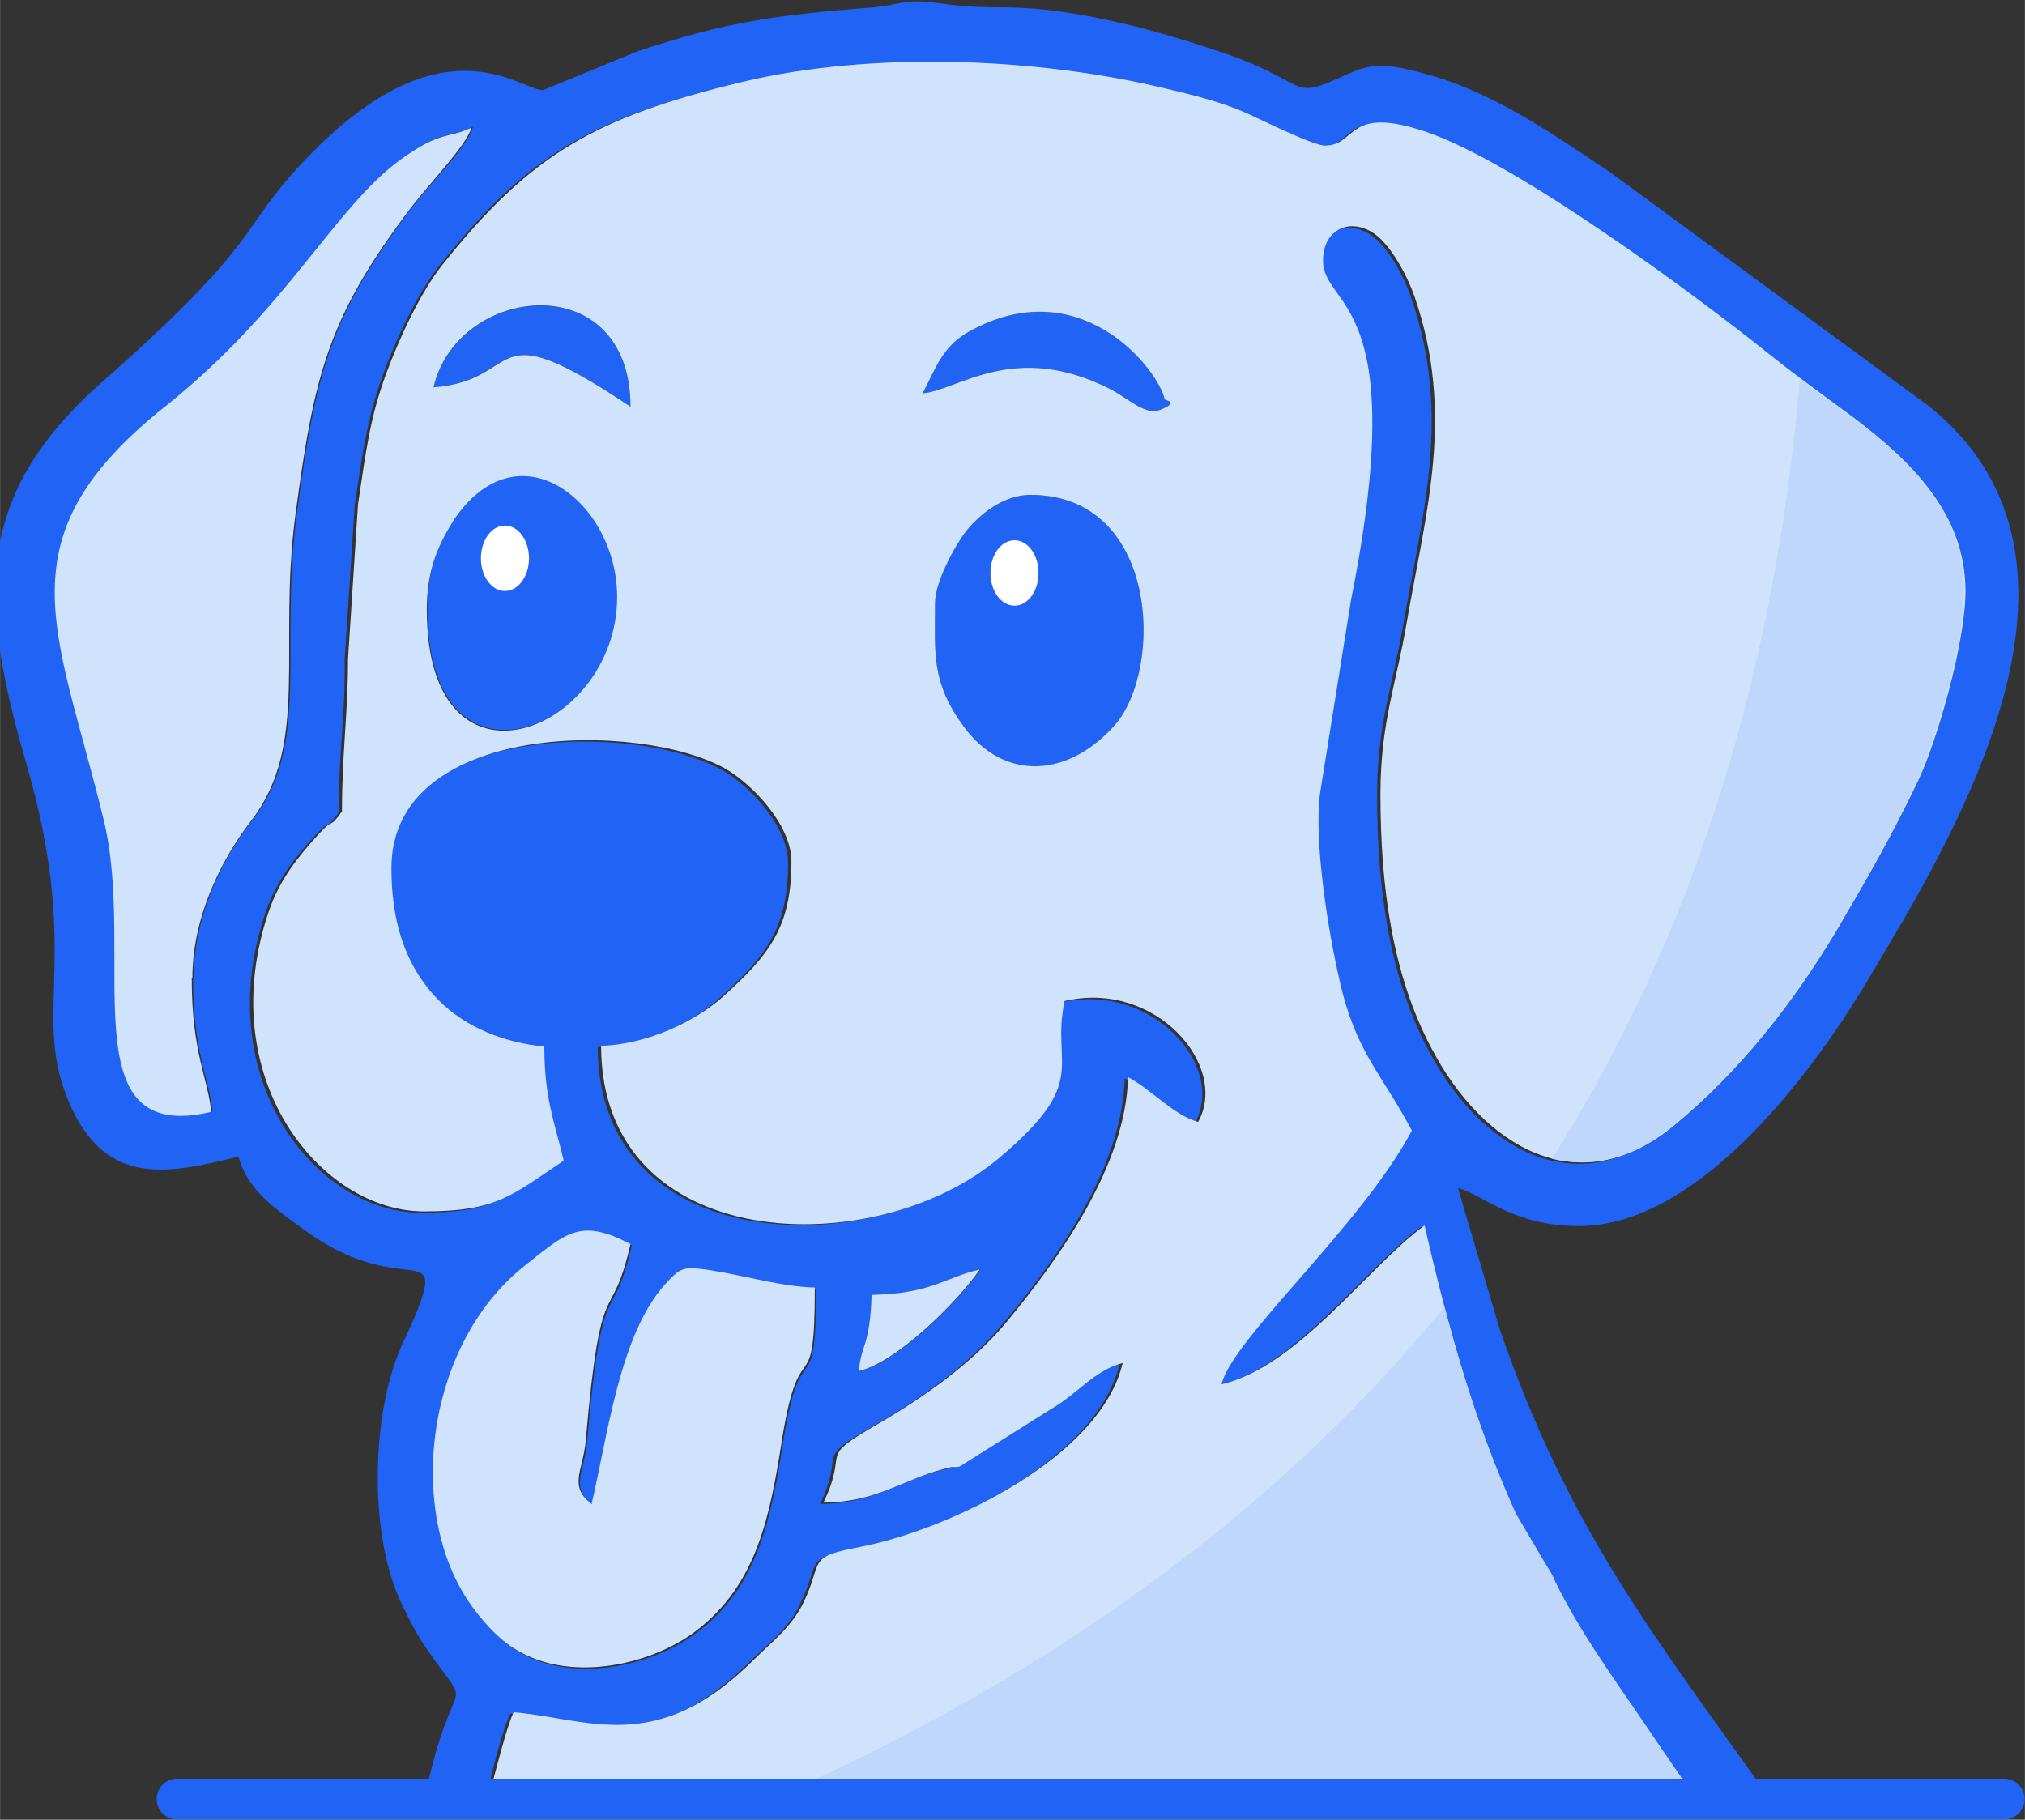
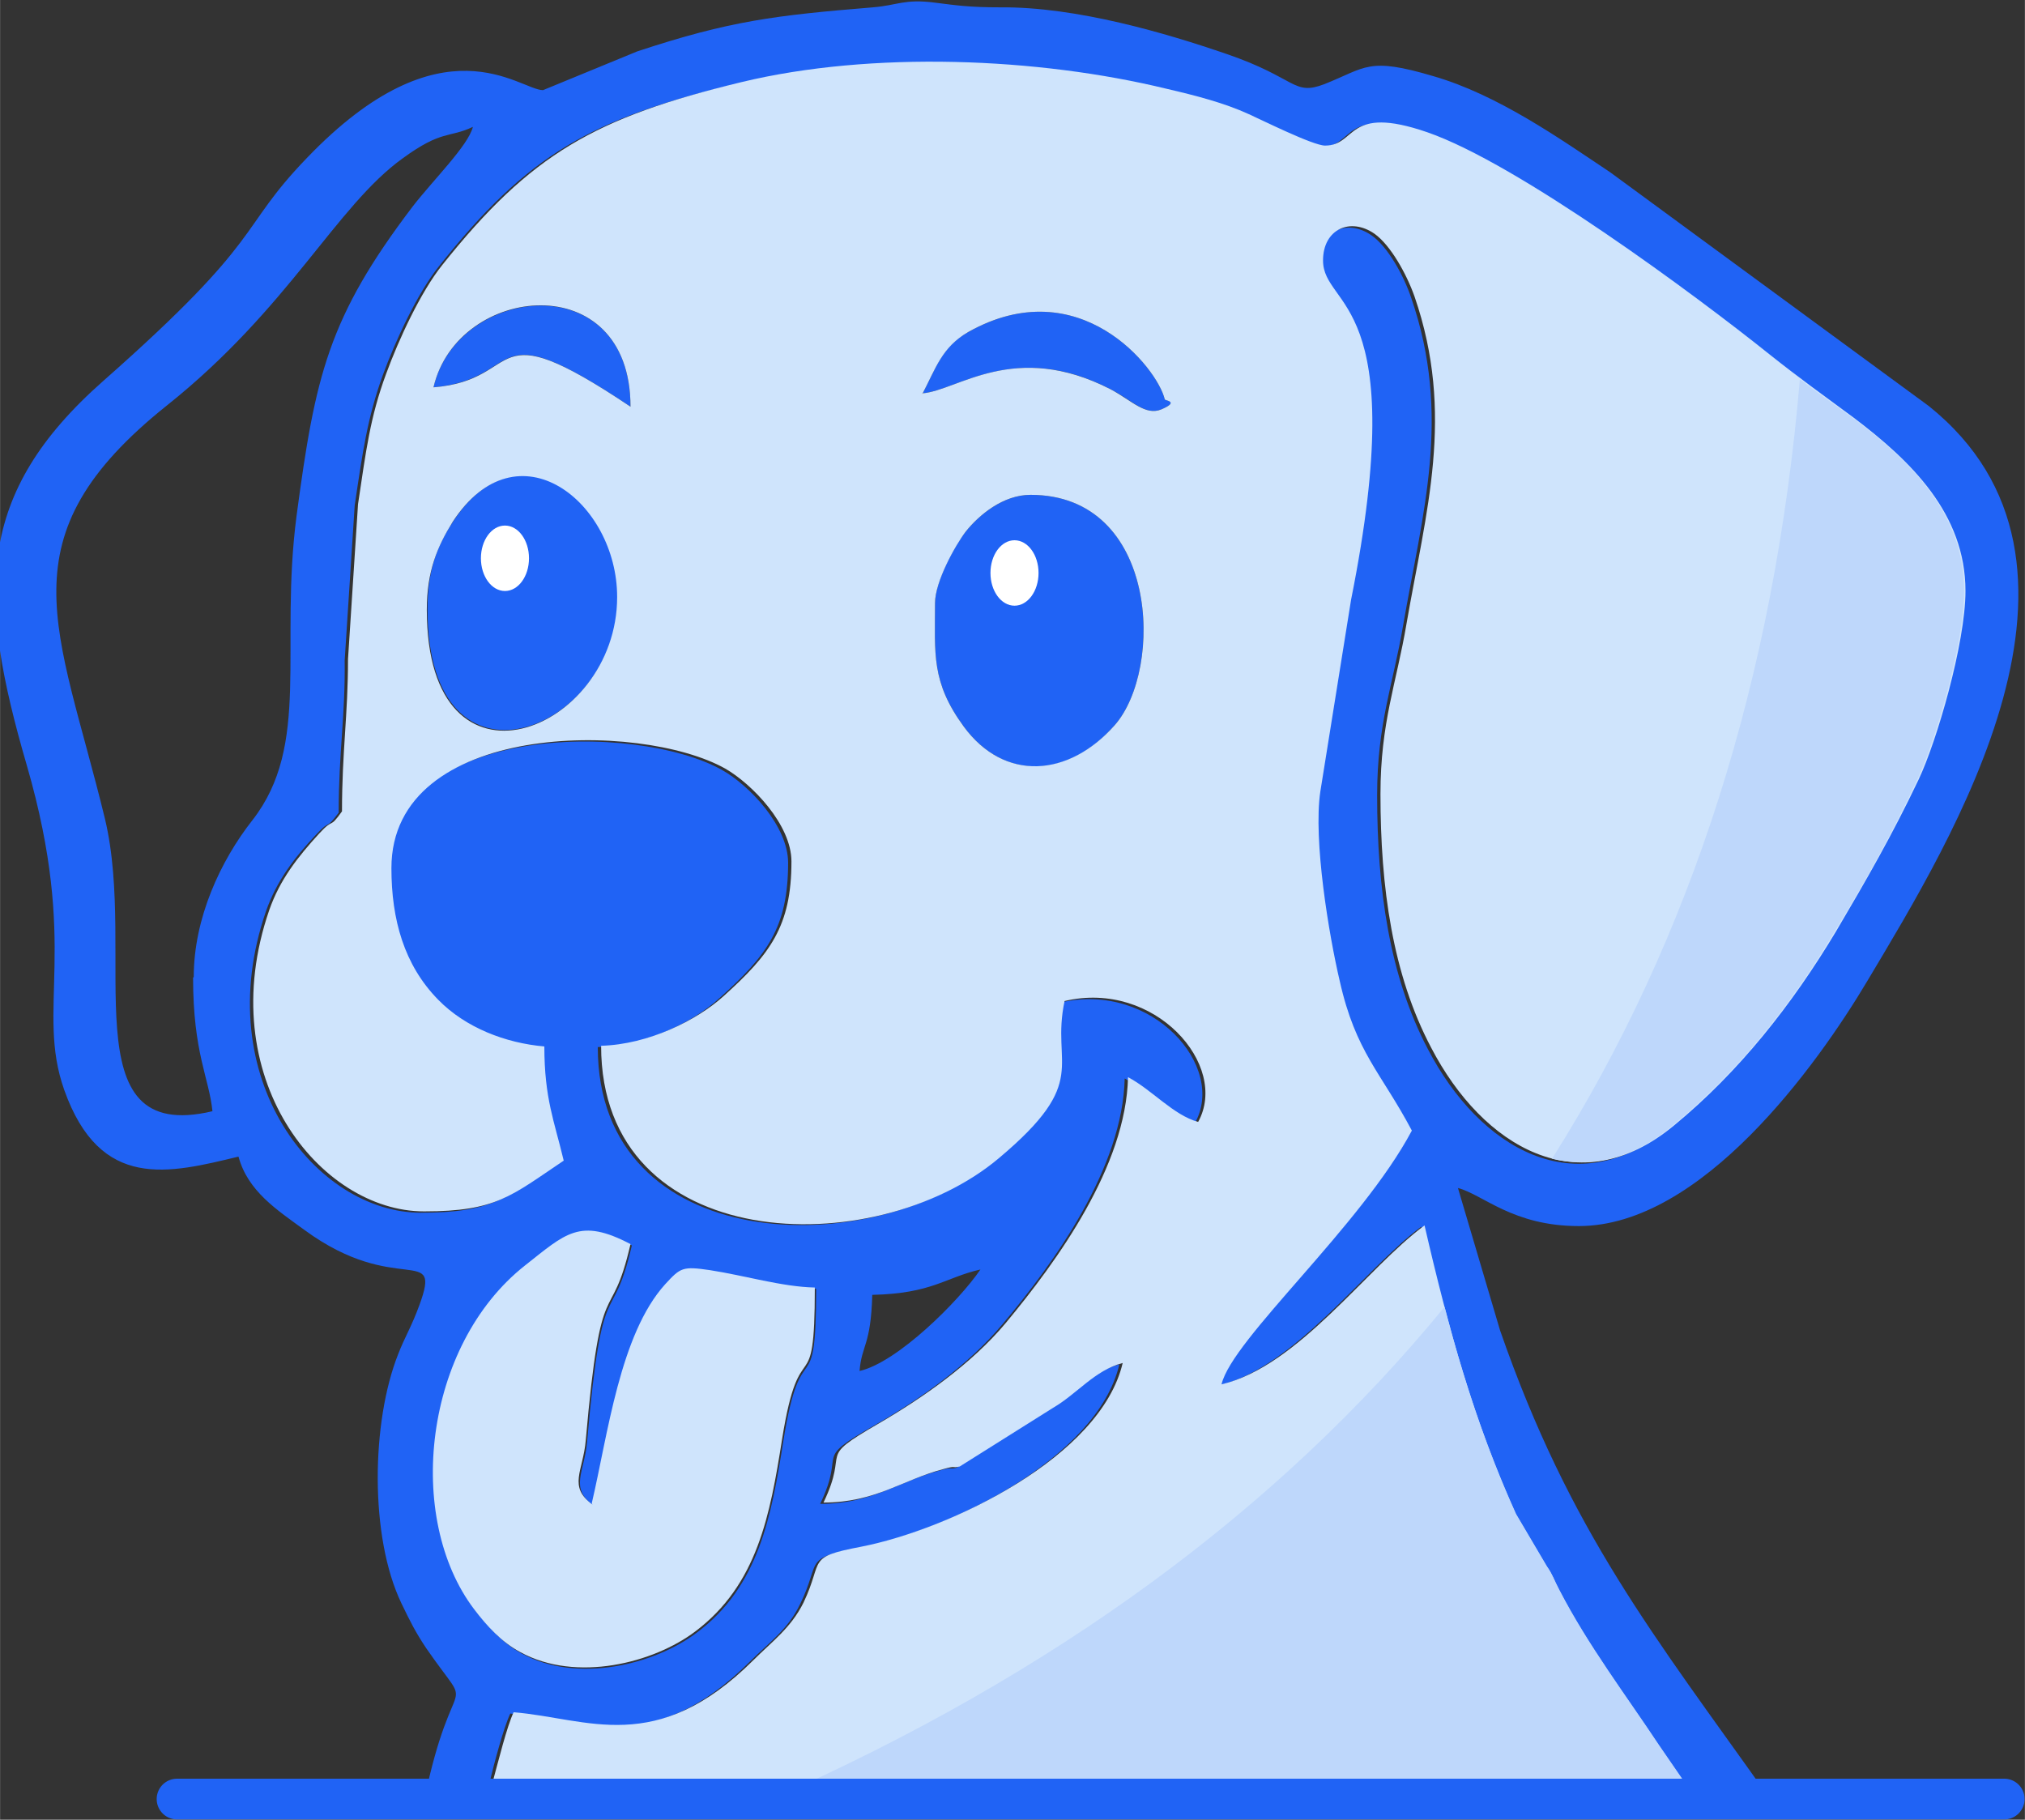
<svg xmlns="http://www.w3.org/2000/svg" viewBox="0 0 30.32 27.25" style="shape-rendering:geometricPrecision; text-rendering:geometricPrecision; image-rendering:optimizeQuality; fill-rule:evenodd; clip-rule:evenodd" version="1.0" height="15.167mm" width="16.877mm" xml:space="preserve">
  <rect x="0" y="0" width="30.32" height="27.25" fill="#333333" stroke="none" />
  <defs>
    <style type="text/css">
   
    .str0 {stroke:#2063F5;stroke-width:0.61;stroke-linecap:round;stroke-linejoin:round;stroke-miterlimit:22.926}
    .fil4 {fill:none}
    .fil0 {fill:#2063F5}
    .fil2 {fill:#BED7FB}
    .fil1 {fill:#CFE4FC}
    .fil3 {fill:white}
   
  </style>
  </defs>
  <g id="Camada_x0020_1">
    <g id="_2965037366208">
      <g>
        <path d="M7.27 26.94c0.02,-0.08 0.04,-0.16 0.06,-0.25 0.07,-0.29 0.21,-0.82 0.31,-1.03 1.11,0.09 2.13,0.67 3.59,-0.78 0.28,-0.28 0.57,-0.48 0.75,-0.86 0.32,-0.65 0.03,-0.68 0.87,-0.84 1.32,-0.25 3.58,-1.33 3.91,-2.75 -0.42,0.11 -0.68,0.46 -1.04,0.67l-1.4 0.88c-0.13,0.03 -0.04,-0.02 -0.25,0.04 -0.61,0.16 -1.01,0.5 -1.79,0.5 0.4,-0.83 -0.14,-0.63 0.82,-1.18 0.68,-0.39 1.4,-0.9 1.91,-1.51 0.79,-0.94 1.8,-2.35 1.83,-3.68 0.35,0.19 0.68,0.57 1.05,0.67 0.48,-0.85 -0.64,-2.12 -2,-1.81 -0.21,0.98 0.4,1.19 -0.98,2.35 -1.87,1.57 -5.96,1.44 -5.96,-1.68 0.71,-0.02 1.43,-0.37 1.83,-0.74 0.7,-0.63 1.02,-1.05 1.02,-2.02 0,-0.55 -0.58,-1.16 -0.99,-1.39 -1.28,-0.72 -5,-0.71 -5,1.49 0,0.76 0.18,1.45 0.7,1.97 0.41,0.41 1,0.65 1.59,0.7 0,0.78 0.15,1.12 0.29,1.71 -0.79,0.53 -1.01,0.76 -2.09,0.76 -1.56,0 -3.18,-2 -2.32,-4.51 0.16,-0.46 0.43,-0.81 0.75,-1.15 0.23,-0.25 0.13,-0.05 0.34,-0.33 0,-0.9 0.1,-1.44 0.09,-2.28l0.15 -2.32c0.12,-0.81 0.19,-1.31 0.42,-1.95 0.19,-0.52 0.52,-1.23 0.84,-1.63 1.33,-1.68 2.29,-2.22 4.48,-2.74 1.95,-0.47 4.45,-0.37 6.37,0.1 0.44,0.11 0.86,0.21 1.23,0.38 0.18,0.08 0.96,0.47 1.14,0.47 0.49,0 0.31,-0.63 1.53,-0.2 1.37,0.47 4.02,2.44 5.13,3.33 0.44,0.35 0.79,0.59 1.25,0.94 0.86,0.64 1.68,1.43 1.68,2.6 0,0.78 -0.43,2.25 -0.7,2.82 -0.4,0.85 -0.77,1.51 -1.24,2.28 -0.66,1.11 -1.45,2.1 -2.42,2.9 -1.43,1.19 -2.87,0.32 -3.64,-1.16 -0.58,-1.1 -0.76,-2.41 -0.76,-3.8 0,-1.08 0.24,-1.66 0.39,-2.55 0.29,-1.68 0.73,-3.13 0.12,-4.9 -0.11,-0.33 -0.35,-0.77 -0.6,-0.94 -0.37,-0.25 -0.77,-0.06 -0.77,0.4 0,0.73 1.33,0.53 0.42,5.08l-0.46 2.87c-0.11,0.73 0.13,2.16 0.29,2.84 0.25,1.08 0.63,1.38 1.08,2.24 -0.76,1.44 -2.69,3.13 -2.85,3.8 1.15,-0.27 2.19,-1.75 3.04,-2.38 0.36,1.56 0.74,2.93 1.37,4.33l0.46 0.78c0.09,0.13 0.11,0.21 0.19,0.36 0.43,0.83 1,1.58 1.49,2.32l0.55 0.8 1.18 0 -0.03 -0.04c-1.73,-2.44 -2.98,-3.98 -4.03,-7l-0.63 -2.13c0.38,0.1 0.82,0.57 1.81,0.57 1.84,0 3.57,-2.41 4.32,-3.67 1.27,-2.13 3.84,-6.27 0.92,-8.61l-4.77 -3.5c-0.75,-0.5 -1.68,-1.16 -2.65,-1.44 -0.98,-0.29 -1,-0.13 -1.63,0.12 -0.47,0.18 -0.41,-0.09 -1.46,-0.45 -0.9,-0.31 -2.25,-0.71 -3.39,-0.7 -0.47,0 -0.66,-0.03 -0.98,-0.07 -0.46,-0.06 -0.56,0.04 -0.93,0.07 -1.46,0.12 -2.14,0.2 -3.53,0.66l-1.41 0.58c-0.35,0 -1.5,-1.11 -3.54,1.02 -1.05,1.09 -0.58,1.16 -3.04,3.33 -1.93,1.7 -1.89,3.22 -1.15,5.76 0.79,2.73 0.13,3.64 0.56,4.86 0.54,1.52 1.57,1.25 2.61,1 0.14,0.52 0.58,0.8 0.99,1.1 1.38,1.01 2.06,0.19 1.72,1.12 -0.12,0.33 -0.22,0.48 -0.32,0.74 -0.4,1.01 -0.43,2.73 0.05,3.73 0.13,0.27 0.21,0.43 0.37,0.67 0.76,1.1 0.41,0.16 -0.03,2.28l0.85 0zm5.6 -6.41c0.03,-0.39 0.17,-0.38 0.19,-1.14 0.9,-0.02 1.09,-0.26 1.62,-0.38 -0.32,0.47 -1.24,1.39 -1.81,1.52zm-3.99 2c0.24,-1.02 0.42,-2.53 1.1,-3.28 0.22,-0.25 0.26,-0.27 0.67,-0.21 0.51,0.07 1.07,0.24 1.57,0.26 0,1.8 -0.22,0.58 -0.49,2.27 -0.18,1.14 -0.37,2.19 -1.3,2.88 -0.62,0.47 -1.78,0.77 -2.62,0.31 -0.28,-0.15 -0.5,-0.4 -0.69,-0.64 -1.04,-1.37 -0.75,-3.95 0.76,-5.15 0.61,-0.48 0.82,-0.73 1.58,-0.32 -0.3,1.3 -0.44,0.3 -0.67,2.94 -0.04,0.46 -0.27,0.69 0.1,0.96zm-5.99 -7.89c0,1.13 0.24,1.5 0.29,2 -2.15,0.51 -1.12,-2.34 -1.61,-4.38 -0.7,-2.88 -1.55,-4.21 0.93,-6.19 1.83,-1.46 2.53,-2.98 3.53,-3.7 0.59,-0.43 0.69,-0.3 1.05,-0.47 -0.07,0.28 -0.59,0.79 -0.9,1.19 -1.27,1.67 -1.46,2.54 -1.74,4.63 -0.26,1.99 0.22,3.43 -0.66,4.56 -0.48,0.61 -0.88,1.47 -0.88,2.35z" class="fil0" />
        <path d="M14 9.03c0,0.76 -0.06,1.18 0.43,1.85 0.61,0.83 1.57,0.77 2.26,-0.02 0.74,-0.84 0.66,-3.45 -1.26,-3.45 -0.41,0 -0.77,0.3 -0.97,0.55 -0.16,0.2 -0.46,0.74 -0.46,1.07z" class="fil0" />
        <path d="M6.4 9.12c0,2.97 2.85,1.84 2.85,-0.19 0,-1.42 -1.49,-2.61 -2.46,-1.13 -0.24,0.36 -0.39,0.73 -0.39,1.32z" class="fil0" />
        <path d="M13.81 5.89c0.53,-0.04 1.39,-0.8 2.82,-0.06 0.32,0.16 0.51,0.4 0.76,0.3 0.28,-0.12 0.06,-0.13 0.05,-0.15 -0.11,-0.47 -1.28,-1.94 -2.94,-1.01 -0.4,0.22 -0.49,0.55 -0.69,0.93z" class="fil0" />
        <path d="M6.49 5.8c1.39,-0.12 0.74,-1.19 2.95,0.29 0,-2.11 -2.59,-1.83 -2.95,-0.29z" class="fil0" />
        <path d="M14 9.03c0,-0.32 0.3,-0.86 0.46,-1.07 0.2,-0.25 0.56,-0.55 0.97,-0.55 1.92,0 2,2.61 1.26,3.45 -0.69,0.78 -1.65,0.85 -2.26,0.02 -0.49,-0.67 -0.43,-1.09 -0.43,-1.85zm-7.61 0.1c0,-0.58 0.16,-0.95 0.39,-1.32 0.97,-1.48 2.46,-0.29 2.46,1.13 0,2.03 -2.85,3.16 -2.85,0.19zm7.42 -3.23c0.2,-0.38 0.29,-0.7 0.69,-0.93 1.66,-0.93 2.83,0.54 2.94,1.01 0,0.02 0.23,0.03 -0.05,0.15 -0.24,0.1 -0.44,-0.13 -0.76,-0.3 -1.44,-0.74 -2.29,0.02 -2.82,0.06zm-7.32 -0.1c0.36,-1.55 2.95,-1.82 2.95,0.29 -2.21,-1.48 -1.56,-0.4 -2.95,-0.29zm18.9 21.14l-0.55 -0.8c-0.49,-0.74 -1.06,-1.49 -1.49,-2.32 -0.08,-0.15 -0.1,-0.24 -0.19,-0.36l-0.46 -0.78c-0.63,-1.4 -1.01,-2.77 -1.37,-4.33 -0.85,0.62 -1.89,2.11 -3.04,2.38 0.16,-0.68 2.09,-2.37 2.85,-3.8 -0.46,-0.87 -0.84,-1.17 -1.08,-2.24 -0.16,-0.68 -0.4,-2.11 -0.29,-2.84l0.46 -2.87c0.91,-4.55 -0.42,-4.35 -0.42,-5.08 0,-0.47 0.41,-0.65 0.77,-0.4 0.24,0.17 0.48,0.6 0.6,0.94 0.61,1.77 0.17,3.22 -0.12,4.9 -0.15,0.89 -0.39,1.48 -0.39,2.55 0,1.4 0.18,2.7 0.76,3.8 0.77,1.48 2.21,2.35 3.64,1.16 0.97,-0.8 1.76,-1.8 2.42,-2.9 0.46,-0.78 0.84,-1.44 1.24,-2.28 0.27,-0.57 0.7,-2.04 0.7,-2.82 0,-1.16 -0.82,-1.95 -1.68,-2.6 -0.46,-0.34 -0.81,-0.59 -1.25,-0.94 -1.11,-0.89 -3.77,-2.86 -5.13,-3.33 -1.22,-0.42 -1.05,0.2 -1.53,0.2 -0.18,0 -0.96,-0.39 -1.14,-0.47 -0.37,-0.17 -0.8,-0.28 -1.23,-0.38 -1.93,-0.47 -4.42,-0.57 -6.37,-0.1 -2.19,0.53 -3.15,1.07 -4.48,2.74 -0.32,0.4 -0.65,1.11 -0.84,1.63 -0.24,0.65 -0.3,1.15 -0.42,1.95l-0.15 2.32c0,0.84 -0.09,1.38 -0.09,2.28 -0.2,0.28 -0.11,0.08 -0.34,0.33 -0.32,0.35 -0.59,0.69 -0.75,1.15 -0.86,2.5 0.76,4.51 2.32,4.51 1.08,0 1.3,-0.23 2.09,-0.76 -0.14,-0.59 -0.29,-0.93 -0.29,-1.71 -0.58,-0.05 -1.18,-0.28 -1.59,-0.7 -0.51,-0.52 -0.7,-1.2 -0.7,-1.97 0,-2.2 3.72,-2.21 5,-1.49 0.4,0.23 0.99,0.84 0.99,1.39 0,0.97 -0.32,1.39 -1.02,2.02 -0.4,0.36 -1.12,0.72 -1.83,0.74 0,3.13 4.09,3.26 5.96,1.68 1.38,-1.16 0.77,-1.37 0.98,-2.35 1.35,-0.32 2.47,0.96 2,1.81 -0.37,-0.1 -0.69,-0.48 -1.05,-0.67 -0.03,1.33 -1.05,2.74 -1.83,3.68 -0.51,0.61 -1.24,1.12 -1.91,1.51 -0.95,0.55 -0.42,0.35 -0.82,1.18 0.78,0 1.18,-0.34 1.79,-0.5 0.21,-0.06 0.12,-0.01 0.25,-0.04l1.4 -0.88c0.36,-0.21 0.62,-0.56 1.04,-0.67 -0.33,1.41 -2.59,2.49 -3.91,2.75 -0.84,0.16 -0.56,0.19 -0.87,0.84 -0.19,0.38 -0.47,0.58 -0.75,0.86 -1.46,1.45 -2.48,0.87 -3.59,0.78 -0.1,0.21 -0.23,0.74 -0.31,1.03 -0.02,0.08 -0.04,0.17 -0.06,0.25l18.13 0z" class="fil1" />
        <path d="M11.56 26.94c4.22,-1.87 7.57,-4.32 10.07,-7.37 0.28,1.08 0.61,2.08 1.07,3.1l0.46 0.78c0.09,0.13 0.11,0.21 0.19,0.36 0.43,0.83 1,1.58 1.49,2.32l0.55 0.8 -13.84 0zm11.68 -9.59c2.09,-3.31 3.33,-7.2 3.71,-11.67 0.25,0.19 0.49,0.36 0.78,0.57 0.86,0.64 1.68,1.43 1.68,2.6 0,0.78 -0.43,2.25 -0.7,2.82 -0.4,0.85 -0.77,1.51 -1.24,2.28 -0.66,1.11 -1.45,2.1 -2.42,2.9 -0.62,0.52 -1.25,0.64 -1.82,0.5z" class="fil2" />
-         <path d="M2.88 14.64c0,-0.88 0.41,-1.74 0.88,-2.35 0.88,-1.14 0.4,-2.58 0.66,-4.56 0.28,-2.09 0.47,-2.96 1.74,-4.63 0.31,-0.4 0.82,-0.92 0.9,-1.19 -0.36,0.17 -0.45,0.04 -1.05,0.47 -1,0.72 -1.7,2.24 -3.53,3.7 -2.49,1.98 -1.63,3.32 -0.93,6.19 0.5,2.04 -0.54,4.89 1.61,4.38 -0.04,-0.49 -0.29,-0.87 -0.29,-2z" class="fil1" />
        <path d="M8.87 22.53c-0.37,-0.27 -0.14,-0.5 -0.1,-0.96 0.23,-2.64 0.37,-1.64 0.67,-2.94 -0.76,-0.4 -0.97,-0.16 -1.58,0.32 -1.52,1.2 -1.8,3.78 -0.76,5.15 0.19,0.25 0.41,0.49 0.69,0.64 0.84,0.46 2,0.16 2.62,-0.31 0.93,-0.7 1.12,-1.74 1.3,-2.88 0.27,-1.69 0.49,-0.47 0.49,-2.27 -0.49,-0.01 -1.05,-0.18 -1.57,-0.26 -0.41,-0.06 -0.44,-0.04 -0.67,0.21 -0.68,0.75 -0.86,2.26 -1.1,3.28z" class="fil1" />
-         <path d="M12.86 20.53c0.57,-0.13 1.49,-1.05 1.81,-1.52 -0.53,0.12 -0.71,0.36 -1.62,0.38 -0.02,0.76 -0.16,0.75 -0.19,1.14z" class="fil1" />
        <path d="M7.56 7.87c0.2,0 0.36,0.22 0.36,0.49 0,0.27 -0.16,0.49 -0.36,0.49 -0.2,0 -0.36,-0.22 -0.36,-0.49 0,-0.27 0.16,-0.49 0.36,-0.49z" class="fil3" />
        <path d="M15.19 8.09c0.2,0 0.36,0.22 0.36,0.49 0,0.27 -0.16,0.49 -0.36,0.49 -0.2,0 -0.36,-0.22 -0.36,-0.49 0,-0.27 0.16,-0.49 0.36,-0.49z" class="fil3" />
      </g>
      <path d="M2.65 26.94l27.36 0" class="fil4 str0" />
    </g>
  </g>
</svg>